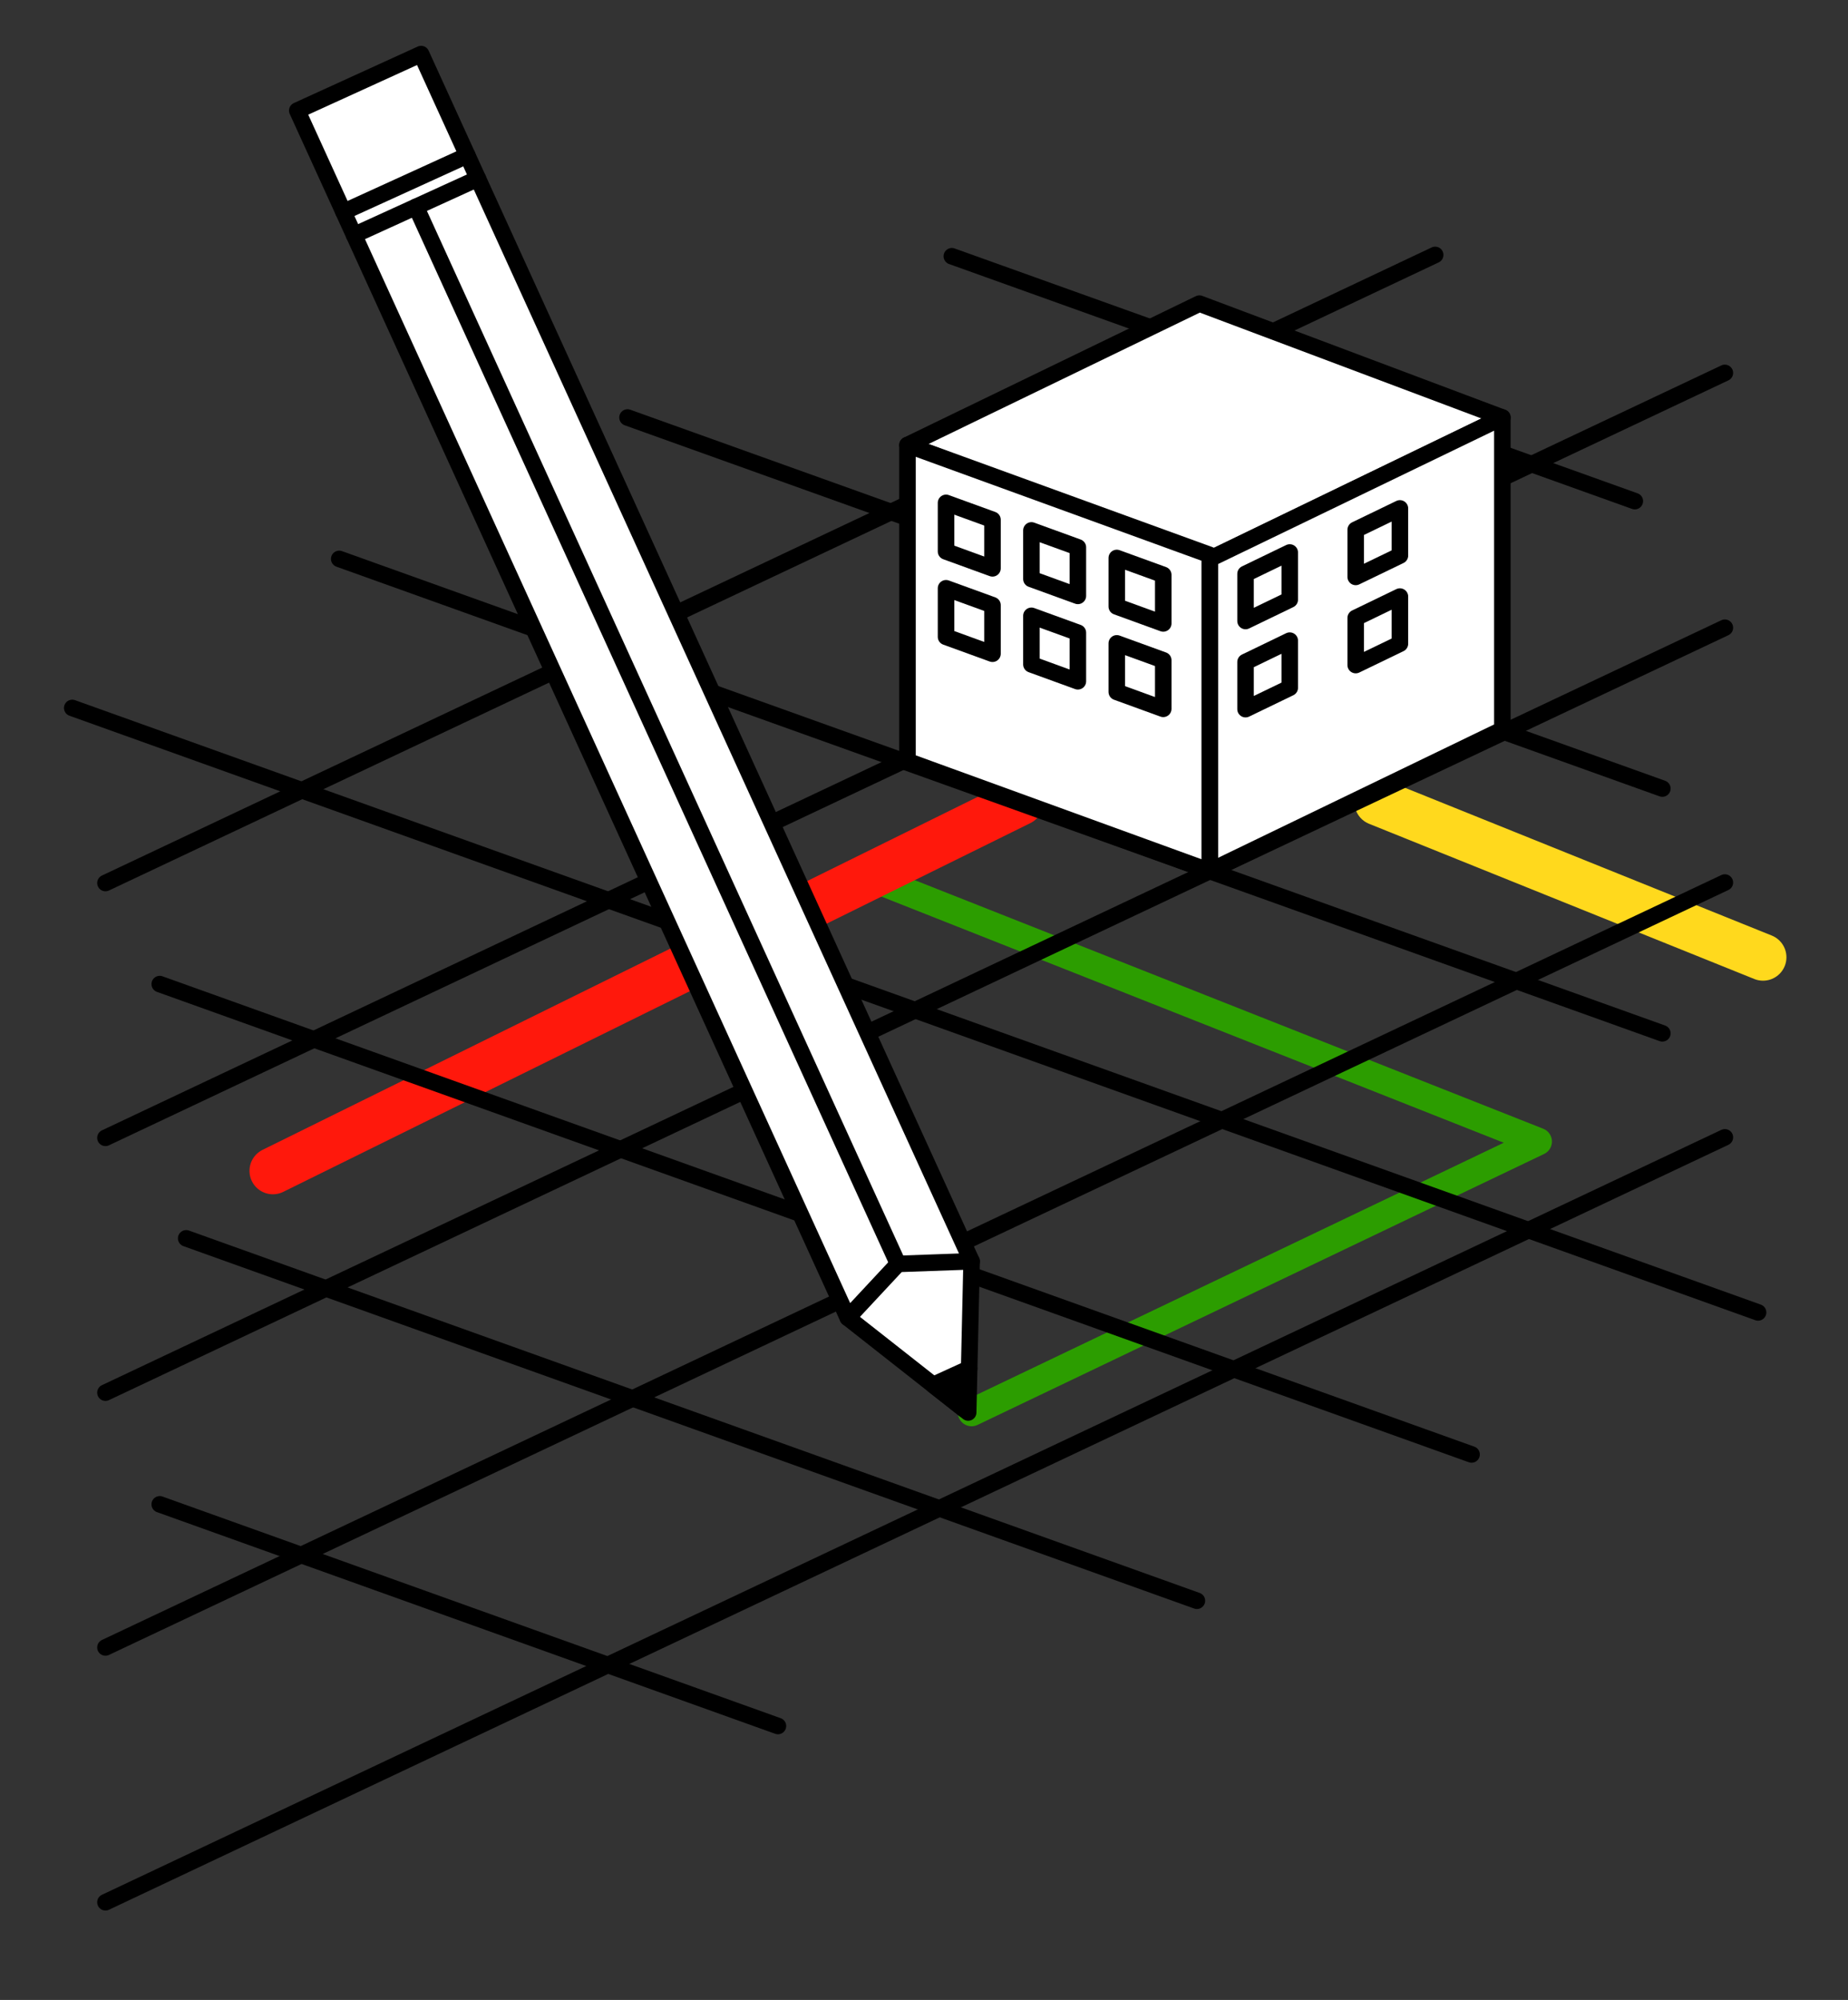
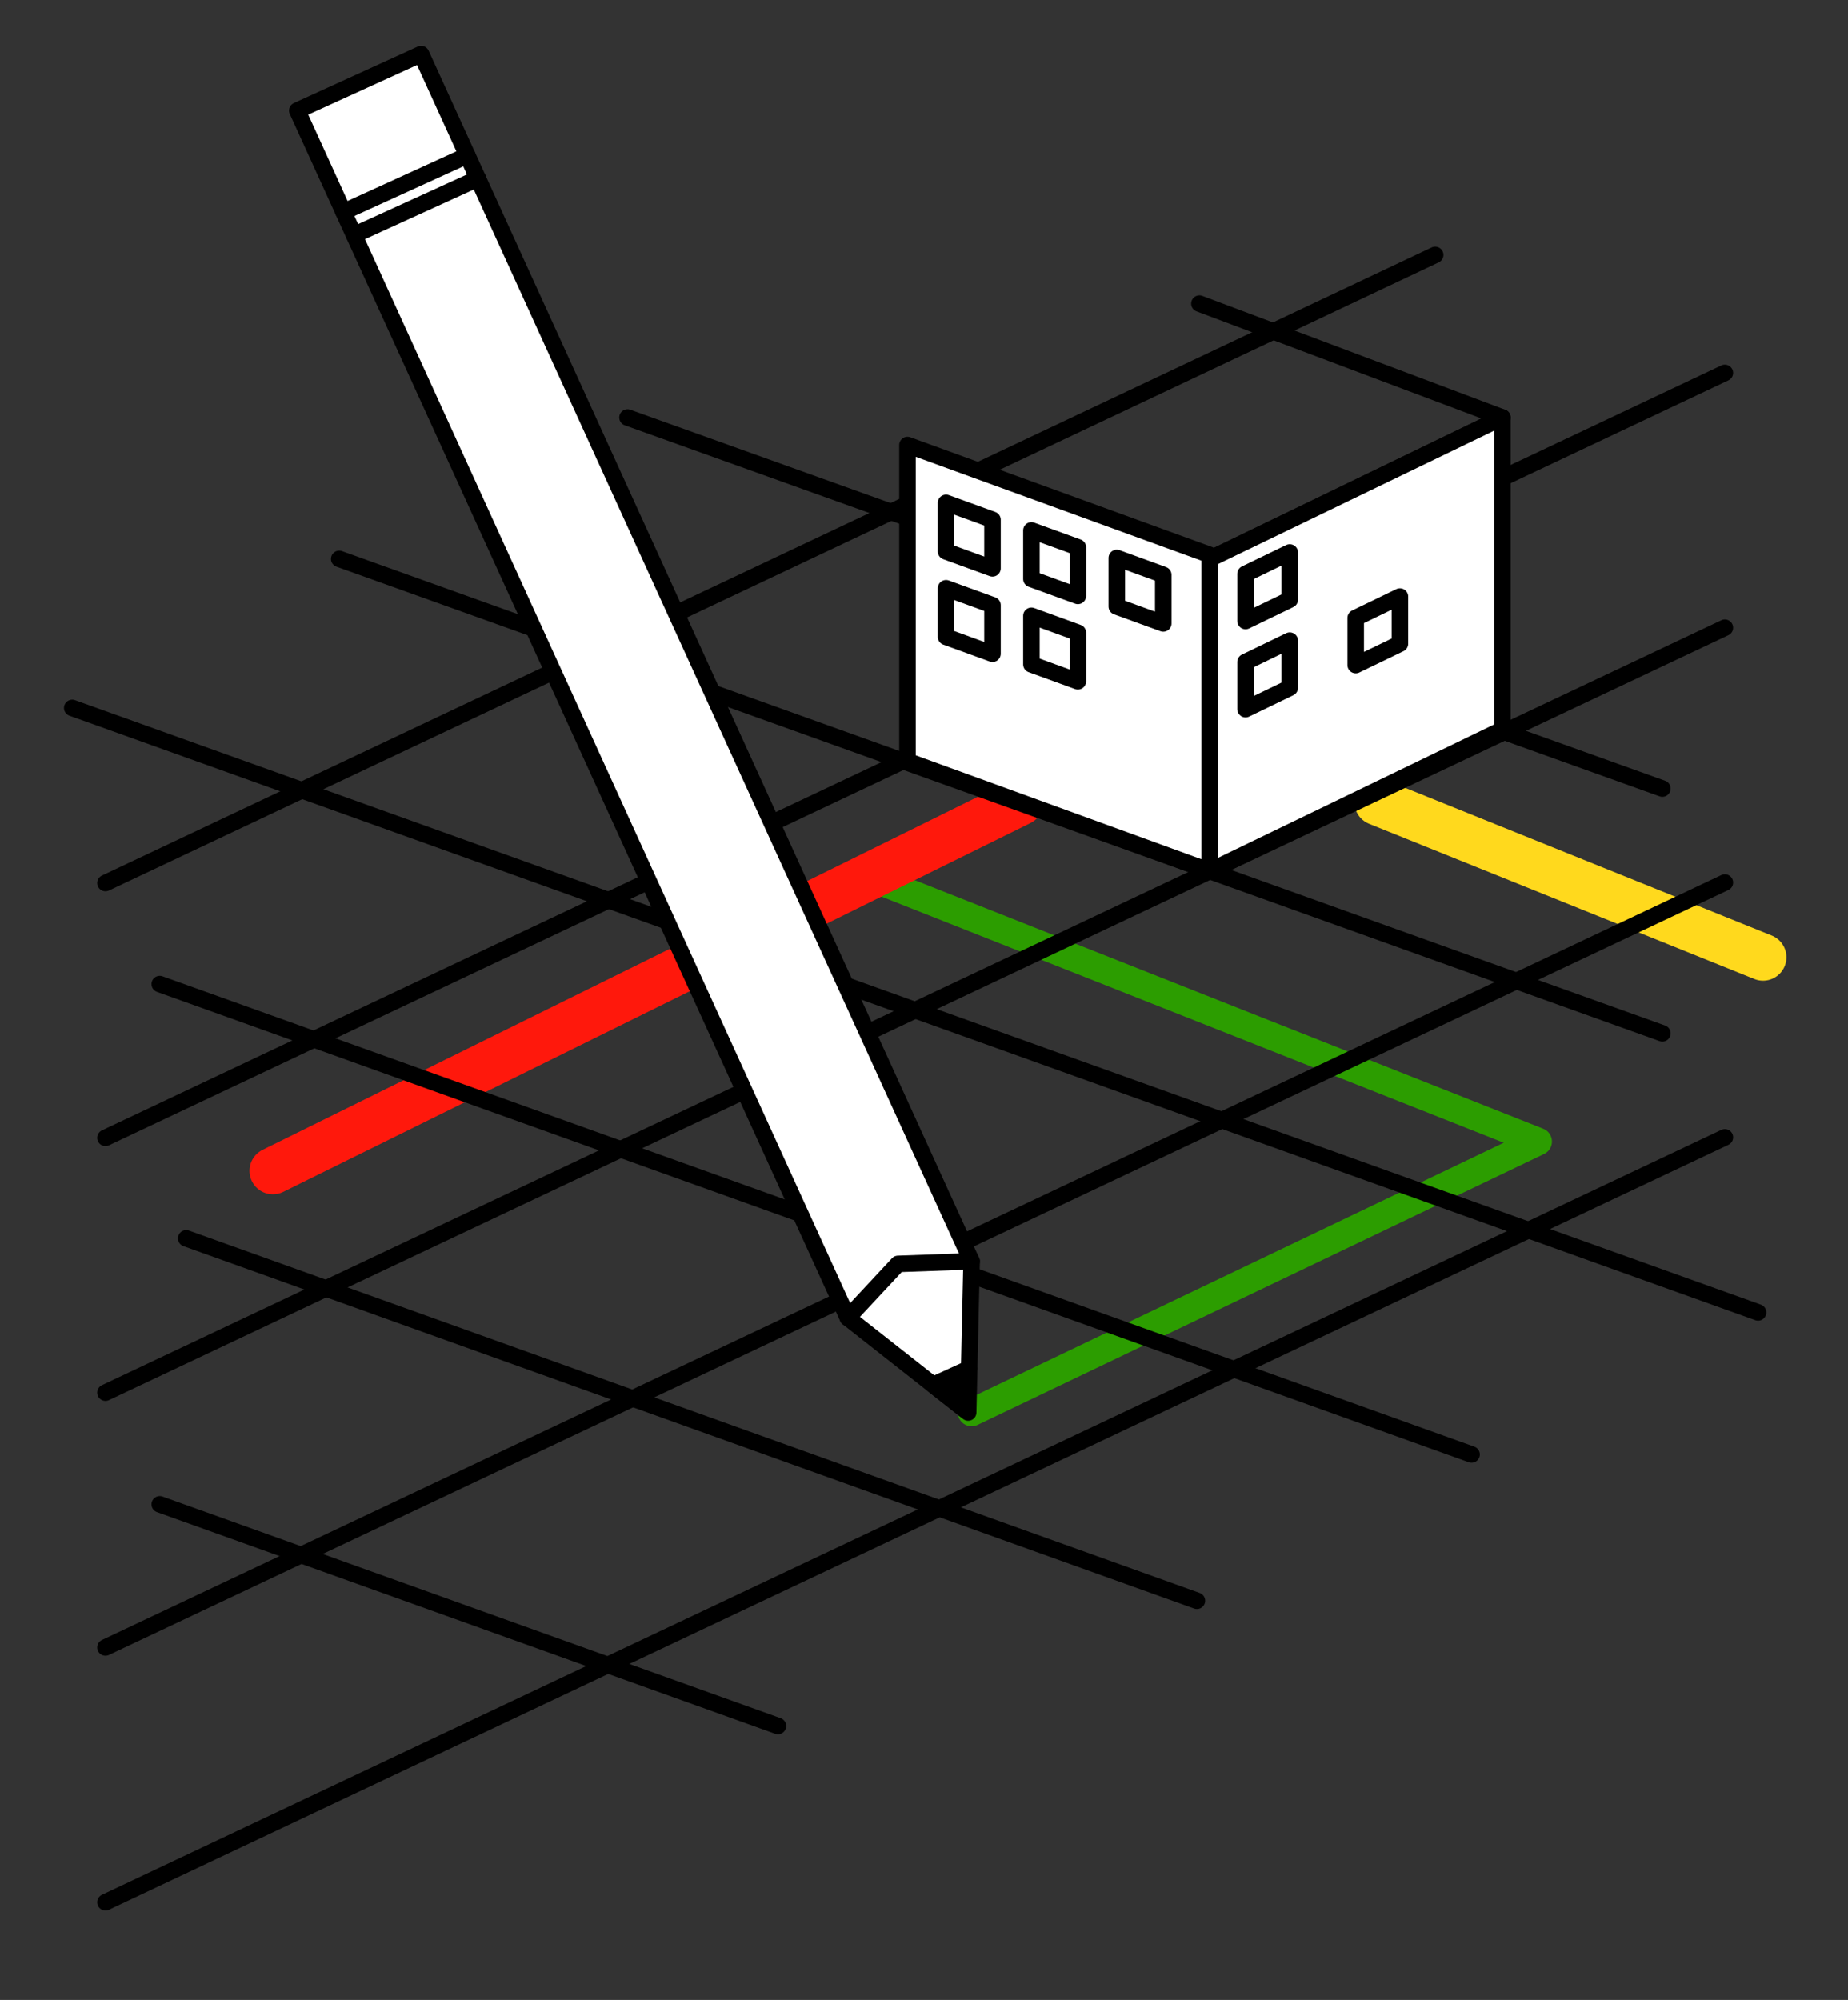
<svg xmlns="http://www.w3.org/2000/svg" width="100%" height="100%" viewBox="0 0 671 726" version="1.1" xml:space="preserve" style="fill-rule:evenodd;clip-rule:evenodd;stroke-linecap:round;stroke-linejoin:round;stroke-miterlimit:1.5;">
  <rect x="0" y="0" width="671" height="726" fill="#333333" stroke="none" />
  <path d="M352.789,512.75l205.712,-98.358l-237.773,-94.024" style="fill:none;stroke:#2c9d00;stroke-width:10px;" />
  <g>
    <path d="M99.087,425.038l271.303,-133.879" style="fill:none;stroke:#ff180c;stroke-width:17px;" />
    <path d="M500.276,291.159l139.869,56.341" style="fill:none;stroke:#ffd91d;stroke-width:17px;" />
    <path d="M38.289,505.546l588,-277.678" style="fill:none;stroke:#000;stroke-width:6px;" />
    <path d="M638.352,476.422l-612.126,-219.431" style="fill:none;stroke:#000;stroke-width:6px;" />
    <path d="M38.289,413.046l588,-277.678" style="fill:none;stroke:#000;stroke-width:6px;" />
    <path d="M534.323,527.985l-476.323,-170.749" style="fill:none;stroke:#000;stroke-width:6px;" />
    <path d="M38.289,320.546l482.818,-228.007" style="fill:none;stroke:#000;stroke-width:6px;" />
    <path d="M434.591,581.088l-366.987,-131.555" style="fill:none;stroke:#000;stroke-width:6px;" />
    <path d="M282.466,626.555l-224.466,-80.465" style="fill:none;stroke:#000;stroke-width:6px;" />
    <path d="M38.289,598.046l588,-277.678" style="fill:none;stroke:#000;stroke-width:6px;" />
    <path d="M603.594,375.108l-480.428,-172.221" style="fill:none;stroke:#000;stroke-width:6px;" />
    <path d="M38.289,690.546l588,-277.678" style="fill:none;stroke:#000;stroke-width:6px;" />
    <path d="M603.594,286.254l-375.746,-134.695" style="fill:none;stroke:#000;stroke-width:6px;" />
-     <path d="M593.594,181.915l-247.988,-88.897" style="fill:none;stroke:#000;stroke-width:6px;" />
-     <path d="M435.501,110.217l110,41.342l-106,51.328l-110,-41.341l106,-51.329" style="fill:#fff;stroke:#000;stroke-width:6px;" />
+     <path d="M435.501,110.217l110,41.342l-106,51.328l106,-51.329" style="fill:#fff;stroke:#000;stroke-width:6px;" />
    <path d="M545.501,151.559l-106.251,51.328l0,113.308l106.251,-51.328l0,-113.308Z" style="fill:#fff;stroke:#000;stroke-width:6px;" />
    <path d="M468.301,200.559l-16.051,7.754l0,17.117l16.051,-7.754l0,-17.117Z" style="fill:#fff;stroke:#000;stroke-width:6px;" />
    <path d="M468.301,232.559l-16.051,7.754l0,17.117l16.051,-7.754l0,-17.117Z" style="fill:#fff;stroke:#000;stroke-width:6px;" />
-     <path d="M508.301,184.559l-16.051,7.754l0,17.117l16.051,-7.754l0,-17.117Z" style="fill:#fff;stroke:#000;stroke-width:6px;" />
    <path d="M508.301,216.559l-16.051,7.754l0,17.117l16.051,-7.754l0,-17.117Z" style="fill:#fff;stroke:#000;stroke-width:6px;" />
    <path d="M439.25,201.448l-109.749,-39.902l0,114.747l109.749,39.902l0,-114.747Z" style="fill:#fff;stroke:#000;stroke-width:6px;" />
    <path d="M360.369,188.678l-16.868,-6.132l0,17.636l16.868,6.133l0,-17.637Z" style="fill:#fff;stroke:#000;stroke-width:6px;" />
    <path d="M360.369,219.678l-16.868,-6.132l0,17.636l16.868,6.133l0,-17.637Z" style="fill:#fff;stroke:#000;stroke-width:6px;" />
    <path d="M391.369,198.678l-16.868,-6.132l0,17.636l16.868,6.133l0,-17.637Z" style="fill:#fff;stroke:#000;stroke-width:6px;" />
    <path d="M391.369,229.678l-16.868,-6.132l0,17.636l16.868,6.133l0,-17.637Z" style="fill:#fff;stroke:#000;stroke-width:6px;" />
    <path d="M422.369,208.678l-16.868,-6.132l0,17.636l16.868,6.133l0,-17.637Z" style="fill:#fff;stroke:#000;stroke-width:6px;" />
-     <path d="M422.369,239.678l-16.868,-6.132l0,17.636l16.868,6.133l0,-17.637Z" style="fill:#fff;stroke:#000;stroke-width:6px;" />
  </g>
  <g>
    <path d="M107.943,40.141l199.883,438.23l43.714,34.379l1.249,-54.887l-199.882,-438.23l-44.964,20.508Z" style="fill:#fff;stroke:#000;stroke-width:6px;" />
    <path d="M352.789,457.863l-26.725,0.951l-18.238,19.557" style="fill:#fff;stroke:#000;stroke-width:6px;" />
-     <path d="M326.064,458.814l-175.027,-383.738" style="fill:#fff;stroke:#000;stroke-width:6px;" />
    <path d="M128.555,85.331l44.963,-20.509" style="fill:#fff;stroke:#000;stroke-width:6px;" />
    <path d="M350.176,511.677l1.727,-14.89l-13.077,5.964l11.35,8.926Z" style="stroke:#000;stroke-width:6px;" />
    <path d="M124.723,76.928l44.963,-20.508" style="fill:#fff;stroke:#000;stroke-width:6px;" />
  </g>
</svg>